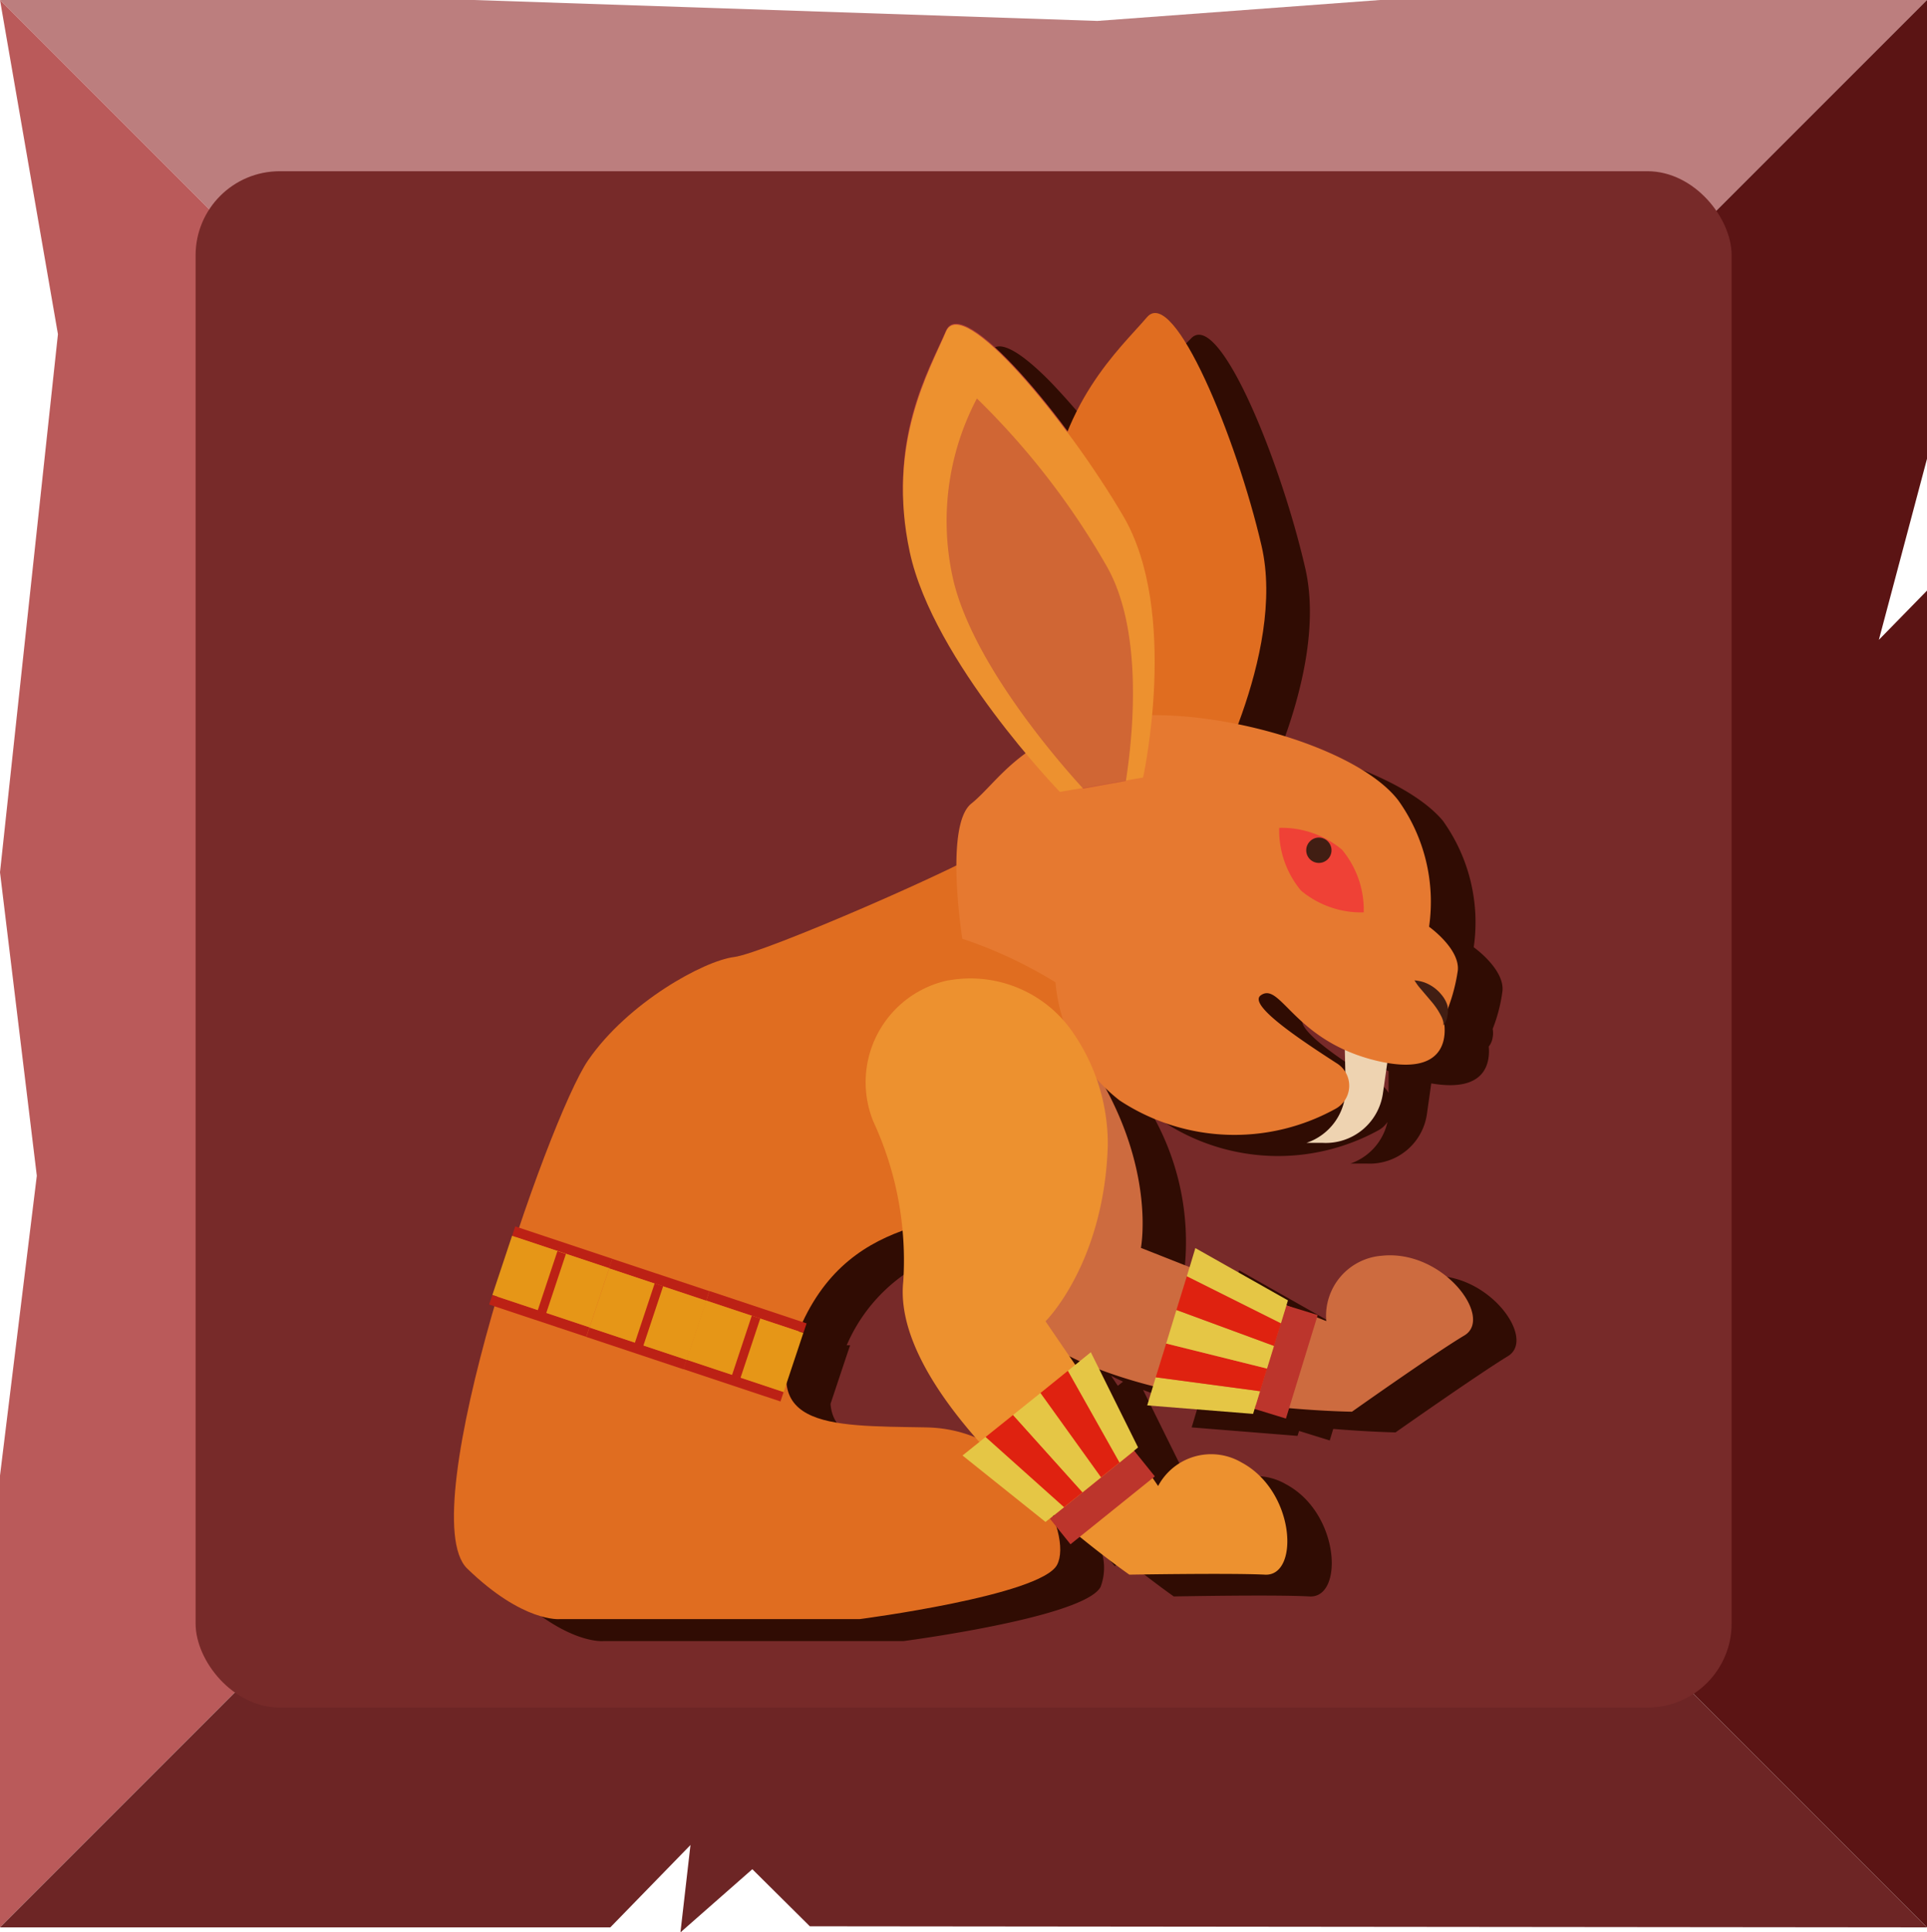
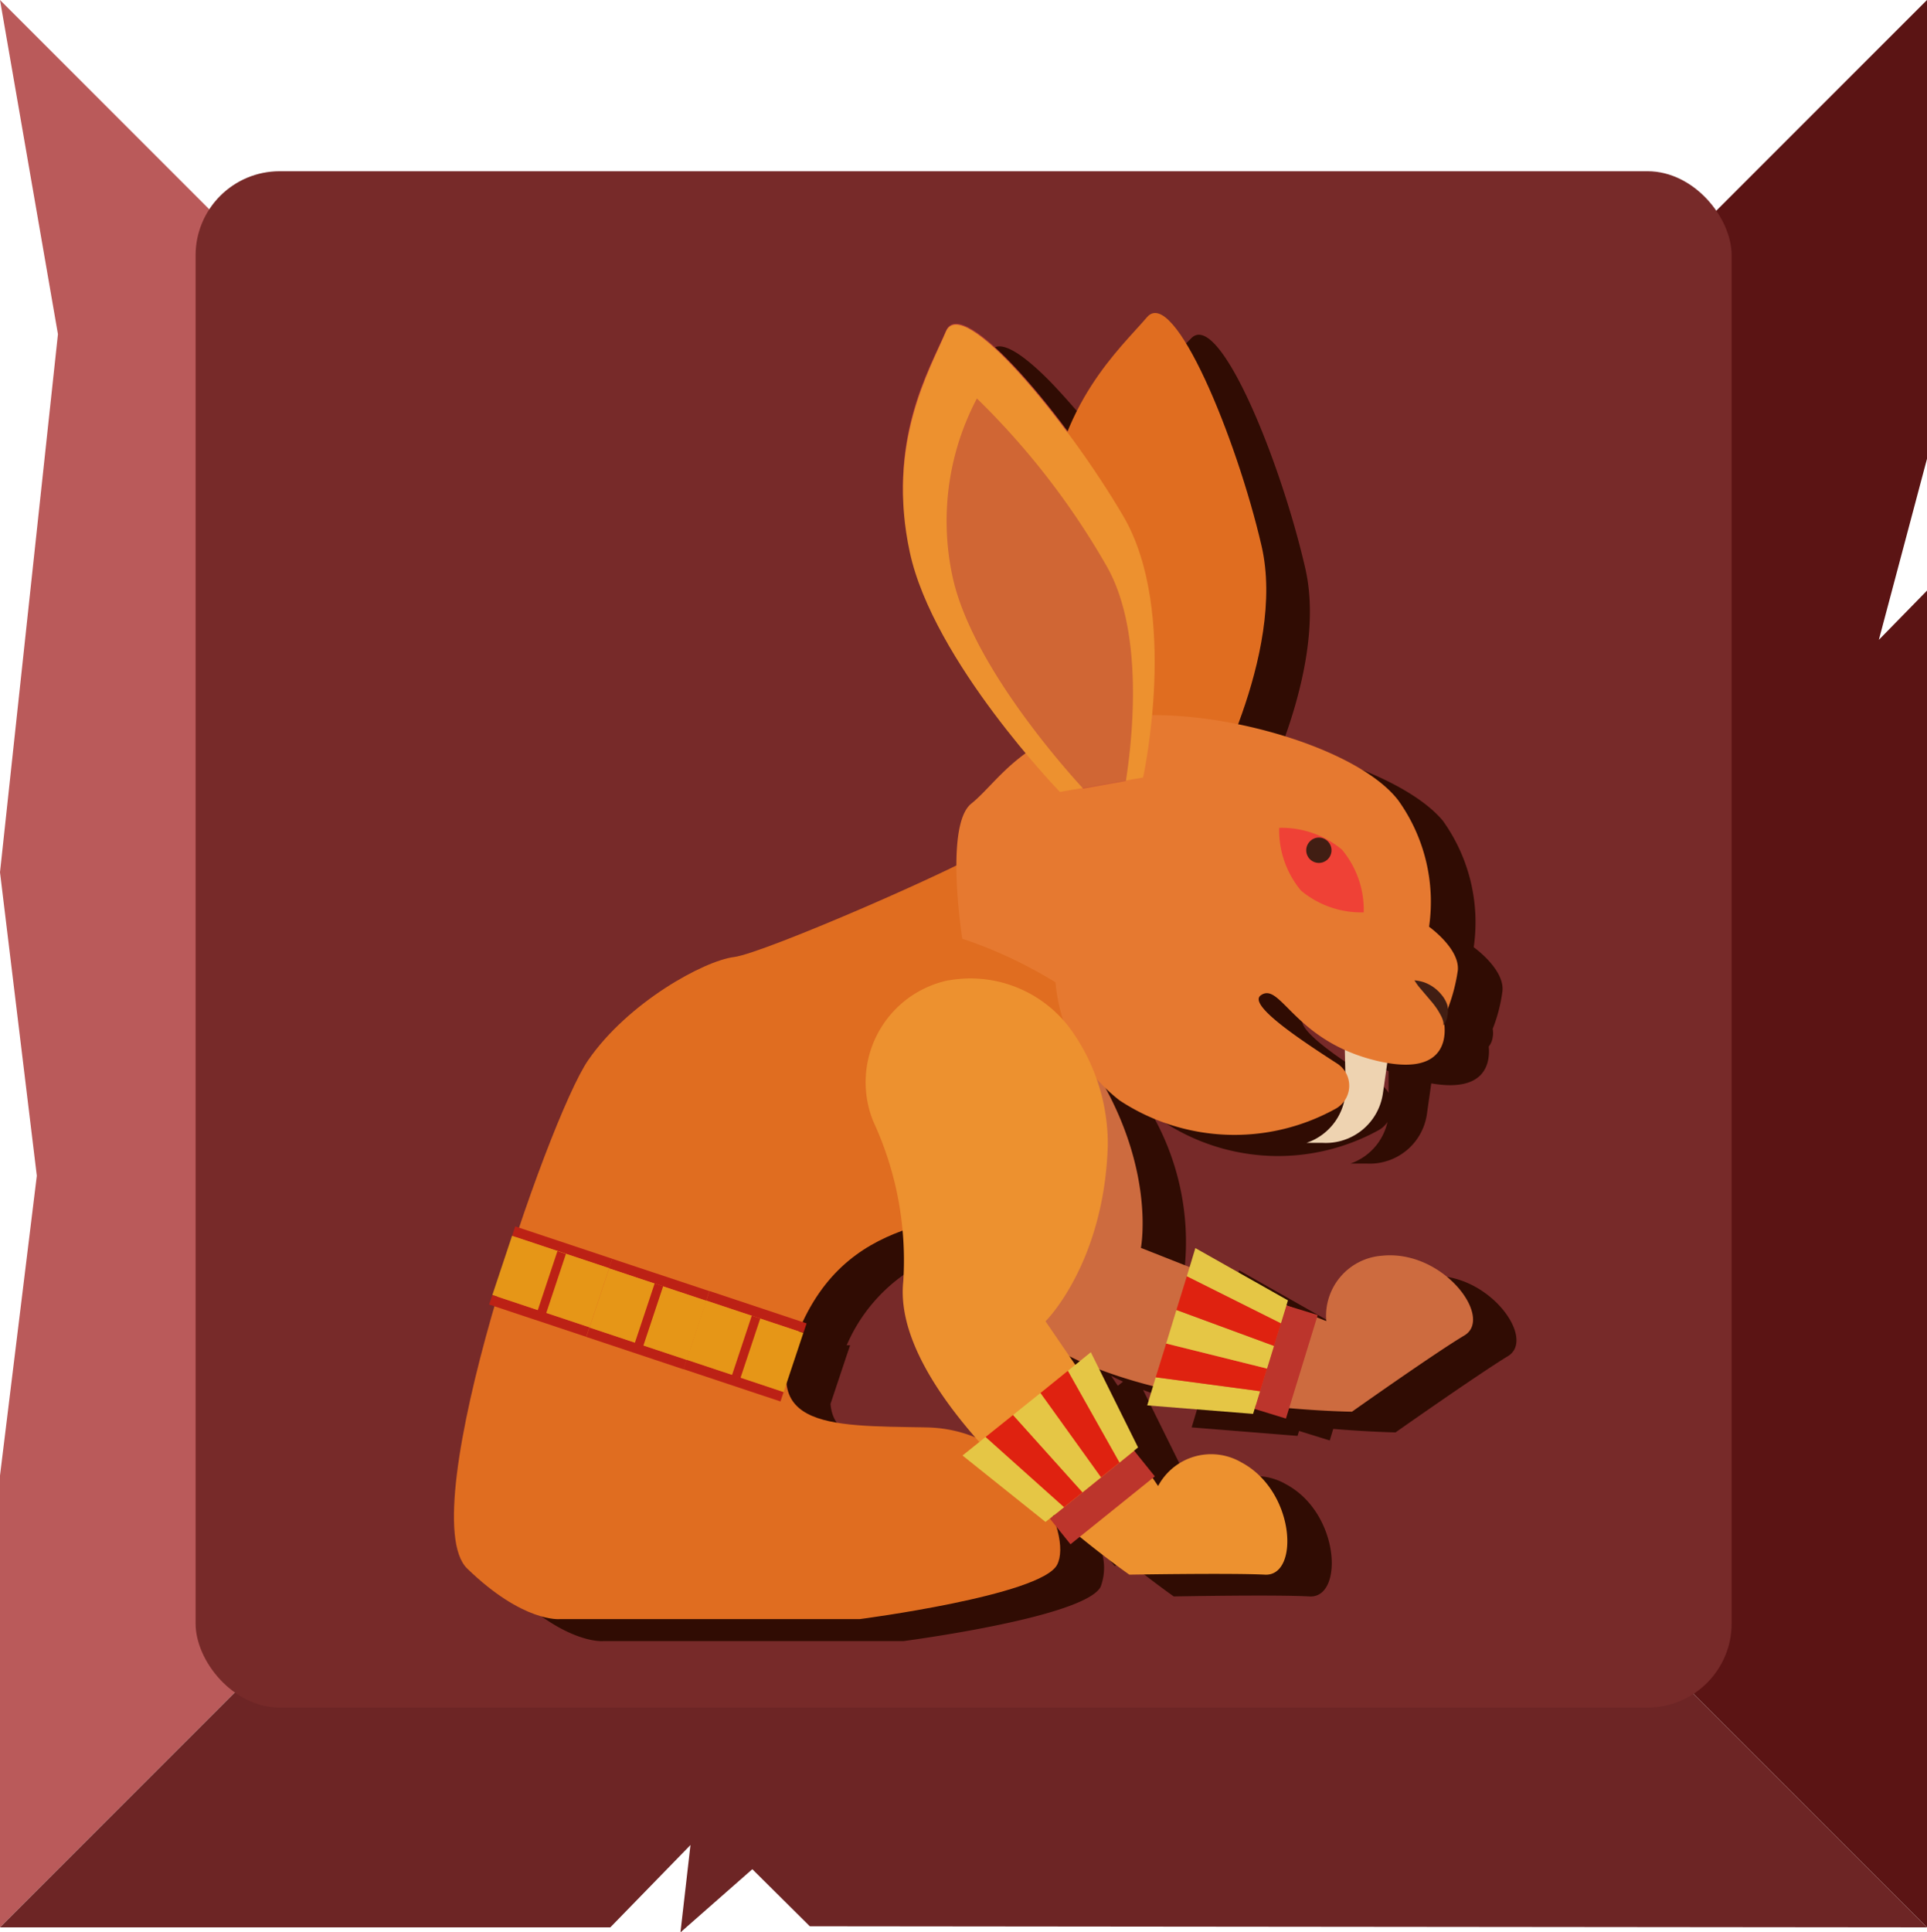
<svg xmlns="http://www.w3.org/2000/svg" viewBox="0 0 88.47 88.7">
  <defs>
    <style>.cls-1{fill:#bc7e7e;}.cls-2{fill:#ba5a5a;}.cls-3{fill:#5b1414;}.cls-4{fill:#6d2525;}.cls-5{fill:#772a29;}.cls-6{fill:#300c03;}.cls-7{fill:#eed3b1;}.cls-8{fill:#cd6b3f;}.cls-9{fill:#bc352c;}.cls-10{fill:#e5c645;}.cls-11{fill:#df2210;}.cls-12{fill:#e06d20;}.cls-13{fill:#b74138;}.cls-14{fill:#e67930;}.cls-15{fill:#ed912f;}.cls-16{fill:#ef4136;}.cls-17{fill:#411e13;}.cls-18{opacity:0.54;}.cls-19{fill:#bc2115;}.cls-20{fill:#e69617;}</style>
  </defs>
  <g id="Слой_2" data-name="Слой 2">
    <g id="Layer_1" data-name="Layer 1">
-       <polygon class="cls-1" points="88.47 0 63.36 0 50.38 0.96 21.75 0 0 0 44.23 44.23 88.47 0" />
      <polygon class="cls-2" points="0 0 2.66 15.34 0 40.04 1.69 53.97 0 67.73 0 88.47 44.23 44.23 0 0" />
      <polygon class="cls-3" points="44.23 44.23 88.47 88.47 88.47 27.11 86.26 29.37 88.47 21.06 88.47 0 44.23 44.23" />
      <polygon class="cls-4" points="0 88.47 28.02 88.47 31.7 84.69 31.24 88.7 34.54 85.8 37.18 88.42 88.47 88.47 44.23 44.23 0 88.47" />
      <rect class="cls-5" x="8.98" y="7.86" width="70.52" height="70.52" rx="3.86" />
      <path class="cls-6" d="M59.6,65.67l1.45.45.16-.53c1.7.14,2.86.16,2.86.16s3.81-2.68,5.16-3.5-1-4-3.78-3.66a2.77,2.77,0,0,0-2.56,3l-.41-.16,0-.1L61.26,61l-.19-.07.06-.22-4.24-2.4-.27.86-2.24-.88A11.85,11.85,0,0,0,52.81,51a6.22,6.22,0,0,0,.59.48,9.58,9.58,0,0,0,9.87.41,1.16,1.16,0,0,0,.43-.39A2.62,2.62,0,0,1,62,53.41h0l.75,0a2.65,2.65,0,0,0,2.76-2.27l.2-1.41c2.55.44,2.7-1,2.64-1.69h0a.88.88,0,0,0,.18-.43,1,1,0,0,0,0-.38,7.22,7.22,0,0,0,.45-1.75c.09-1-1.32-2-1.32-2a8,8,0,0,0-1.42-5.81C65,36.19,62,34.89,58.84,34.25c.89-2.37,1.7-5.53,1.08-8.19-1.15-5-4-11.95-5.26-10.5A17.24,17.24,0,0,0,51,20.84a32.77,32.77,0,0,0-2.78-3.32c-1.36-1.38-2.46-2.07-2.79-1.3A25.71,25.71,0,0,0,43.91,20a12.71,12.71,0,0,0-.45,3.62,13.59,13.59,0,0,0,.31,2.65,16.36,16.36,0,0,0,2.08,4.81,36.65,36.65,0,0,0,3.26,4.48,34.15,34.15,0,0,0-2.52,2.33c-.53.43-.68,1.61-.68,2.84-3.15,1.53-9.14,4.07-10.25,4.2C34.25,45.1,30.84,47,29,49.67a42.47,42.47,0,0,0-3.18,7.69l-.19-.06-.14.43-.91,2.72-.14.43.25.08C23.15,66.3,22.13,71.73,23.45,73,26,75.5,27.7,75.33,27.7,75.33H41.47s8.31-1.08,9.06-2.49a2.5,2.5,0,0,0,0-1.75l.65.8.43-.35c1.33,1.08,2.28,1.74,2.28,1.74s4.65-.09,6.23,0,1.41-3.82-1.08-5.15a2.76,2.76,0,0,0-3.82,1.08l-.25-.37.08-.07-.82-1-.12-.17.18-.14-1.81-3.66a22.24,22.24,0,0,0,2.51.79l-.28.93,4.86.39.15-.47h0Zm.28-19c.78-.57,1.33,1.36,3.87,2.5l0,1a1.18,1.18,0,0,0-.42-.44C61.64,48.73,59.29,47.13,59.88,46.7ZM38.13,64.44l.75-2.25.15-.44-.16,0,.11-.24a7.68,7.68,0,0,1,4.48-4,10.59,10.59,0,0,1,0,2.32c-.26,2.3,1.31,4.88,3.3,7.17a5.82,5.82,0,0,0-2.22-.46C41.14,66.47,38.29,66.54,38.13,64.44Zm12.19,6.17h0l.07-.06h0Zm1-7-.31-.46c.18.1.36.18.55.27Z" />
      <path class="cls-7" d="M64,46.63l-.51,3.56a2.65,2.65,0,0,1-2.76,2.27l-.75,0h0a2.64,2.64,0,0,0,1.8-2.57l-.09-4Z" />
      <path class="cls-8" d="M39.92,46.8a5.71,5.71,0,0,1,6.15-1.17A8.86,8.86,0,0,1,50.2,49c2.9,4.58,2.18,8.28,2.18,8.28l8.51,3.36a2.77,2.77,0,0,1,2.56-3c2.81-.29,5.14,2.85,3.78,3.66s-5.16,3.5-5.16,3.5-13.43-.14-16.14-5.33a15.23,15.23,0,0,0-5.24-5.31,4.77,4.77,0,0,1-.79-7.29Z" />
      <rect class="cls-9" x="56.57" y="61.76" width="4.97" height="1.51" transform="translate(-18.05 100.62) rotate(-72.93)" />
      <polygon class="cls-10" points="53.06 63.22 52.67 64.51 57.53 64.9 57.85 63.86 53.06 63.22" />
      <polygon class="cls-11" points="53.54 61.67 53.06 63.22 57.85 63.86 58.17 62.82 53.54 61.67" />
      <polygon class="cls-10" points="54.01 60.13 53.54 61.67 58.17 62.82 58.49 61.78 54.01 60.13" />
      <polygon class="cls-11" points="54.49 58.58 54.01 60.13 58.49 61.78 58.81 60.74 54.49 58.58" />
      <polygon class="cls-10" points="54.88 57.29 54.49 58.58 58.81 60.74 59.13 59.69 54.88 57.29" />
      <path class="cls-12" d="M45.7,38.76c-1.24.91-10.63,5-12,5.17S28.84,46,27,48.67,18.88,69.51,21.45,72s4.25,2.32,4.25,2.32H39.47s8.31-1.08,9.06-2.49-1.41-6.23-6-6.31-8.14.08-5.57-5.07,7.72-4.13,10.63-5.73c3.66-2,1.1-4.4,4.41-7.72Z" />
      <path class="cls-13" d="M52.48,35.65s1.66-7.56-.91-12-7.39-10.22-8.14-8.47-2.74,5-1.66,10,6.89,11,6.89,11Z" />
      <path class="cls-12" d="M48.09,23.67c.47-5.15,3.34-7.67,4.57-9.11s4.11,5.53,5.26,10.5-2.67,11.69-2.67,11.69l-3.85-.49S47.62,28.82,48.09,23.67Z" />
      <path class="cls-14" d="M44.59,36.89c1.25-1,2.33-3.15,6.4-3.9s11.21,1.16,13.2,3.74a8,8,0,0,1,1.42,5.81s1.41,1,1.32,2a8.12,8.12,0,0,1-.66,2.24S67,49.6,63.2,48.69s-4.41-3.66-5.32-3c-.59.43,1.76,2,3.48,3.11a1.21,1.21,0,0,1-.09,2.12,9.58,9.58,0,0,1-9.87-.41,7.68,7.68,0,0,1-2.94-5.42,20.79,20.79,0,0,0-4.28-2S43.35,37.89,44.59,36.89Z" />
      <path class="cls-15" d="M43.56,45a5.7,5.7,0,0,1,5.75,2.47,9,9,0,0,1,1.55,5.11C50.69,58,48,60.65,48,60.65l5.17,7.56A2.76,2.76,0,0,1,57,67.13c2.49,1.33,2.66,5.23,1.08,5.15s-6.23,0-6.23,0-11-7.64-10.38-13.46a15.15,15.15,0,0,0-1.37-7.33A4.78,4.78,0,0,1,43.53,45Z" />
      <rect class="cls-9" x="48.12" y="67.99" width="4.97" height="1.51" transform="translate(-31.92 46.93) rotate(-38.84)" />
      <polygon class="cls-10" points="45.25 65.96 44.19 66.81 48 69.86 48.85 69.18 45.25 65.96" />
      <polygon class="cls-11" points="46.51 64.95 45.25 65.96 48.85 69.18 49.7 68.5 46.51 64.95" />
      <polygon class="cls-10" points="47.77 63.94 46.51 64.95 49.7 68.5 50.55 67.81 47.77 63.94" />
      <polygon class="cls-11" points="49.03 62.92 47.77 63.94 50.55 67.81 51.4 67.13 49.03 62.92" />
      <polygon class="cls-10" points="50.08 62.07 49.03 62.92 51.4 67.13 52.25 66.44 50.08 62.07" />
-       <path class="cls-16" d="M58.73,38a4.32,4.32,0,0,0,1,2.88,4.32,4.32,0,0,0,2.88,1,4.32,4.32,0,0,0-1-2.88A4.32,4.32,0,0,0,58.73,38Z" />
+       <path class="cls-16" d="M58.73,38a4.32,4.32,0,0,0,1,2.88,4.32,4.32,0,0,0,2.88,1,4.32,4.32,0,0,0-1-2.88A4.32,4.32,0,0,0,58.73,38" />
      <path class="cls-17" d="M60.14,38.62a.58.58,0,1,0,.82,0A.57.57,0,0,0,60.14,38.62Z" />
      <path class="cls-17" d="M64.94,45a1.93,1.93,0,0,1,.44.09,1.81,1.81,0,0,1,.8.57,1.44,1.44,0,0,1,.27.48,1.11,1.11,0,0,1,0,.5.88.88,0,0,1-.18.43l0-.12a1,1,0,0,0-.09-.28,3.58,3.58,0,0,0-.18-.32,3.69,3.69,0,0,0-.25-.34l-.56-.66C65.05,45.19,64.94,45,64.94,45Z" />
      <path class="cls-15" d="M43.43,15.22c.75-1.75,5.56,4.07,8.14,8.47s.91,12,.91,12l-3.82.66s-5.81-6-6.89-11S42.68,17,43.43,15.22Z" />
      <g class="cls-18">
        <path class="cls-13" d="M51.69,35.85c.32-2.06.83-6.93-.91-9.91a35,35,0,0,0-5.93-7.65,12.08,12.08,0,0,0-1.12,8.17c.8,3.73,4.57,8.18,6,9.74Z" />
      </g>
      <rect class="cls-19" x="33.45" y="61.02" width="0.46" height="4.7" transform="translate(-37.09 75.3) rotate(-71.58)" />
      <rect class="cls-19" x="34.5" y="57.88" width="0.46" height="4.7" transform="translate(-33.39 74.14) rotate(-71.58)" />
      <rect class="cls-20" x="32.77" y="59.45" width="2.86" height="4.7" transform="translate(-35.24 74.72) rotate(-71.58)" />
      <rect class="cls-19" x="32.68" y="61.72" width="3.09" height="0.41" transform="translate(-35.34 74.85) rotate(-71.6)" />
      <rect class="cls-19" x="28.99" y="59.54" width="0.46" height="4.7" transform="translate(-38.73 70.06) rotate(-71.58)" />
      <rect class="cls-19" x="30.04" y="56.39" width="0.46" height="4.7" transform="translate(-35.03 68.9) rotate(-71.58)" />
      <rect class="cls-20" x="28.31" y="57.97" width="2.86" height="4.7" transform="translate(-36.88 69.48) rotate(-71.58)" />
      <rect class="cls-19" x="28.22" y="60.24" width="3.09" height="0.41" transform="translate(-36.99 69.58) rotate(-71.58)" />
      <rect class="cls-19" x="24.53" y="58.05" width="0.46" height="4.7" transform="translate(-40.37 64.81) rotate(-71.58)" />
      <rect class="cls-19" x="25.58" y="54.91" width="0.46" height="4.7" transform="translate(-36.67 63.65) rotate(-71.58)" />
      <rect class="cls-20" x="23.86" y="56.48" width="2.86" height="4.7" transform="translate(-38.52 64.23) rotate(-71.58)" />
      <rect class="cls-19" x="23.76" y="58.75" width="3.09" height="0.41" transform="translate(-38.63 64.35) rotate(-71.59)" />
    </g>
  </g>
</svg>